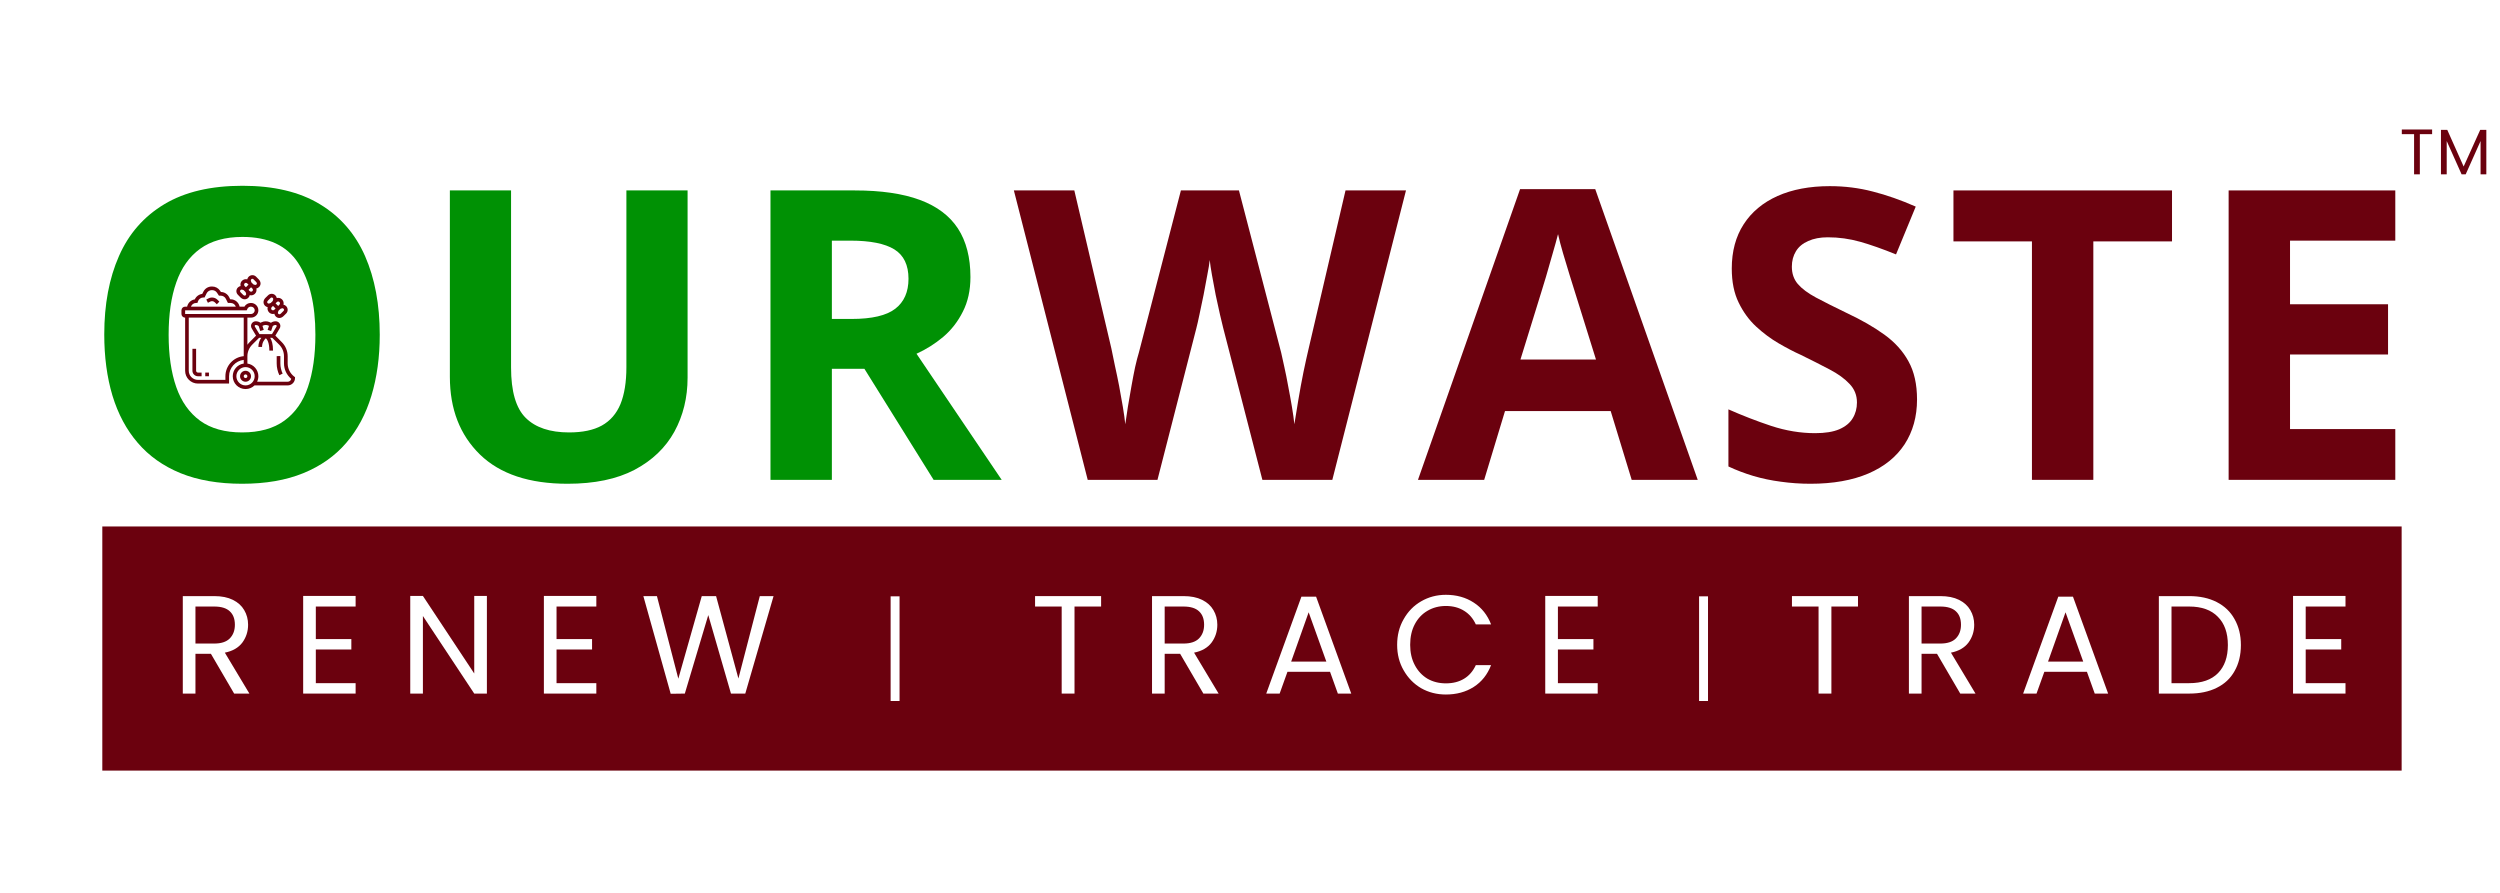
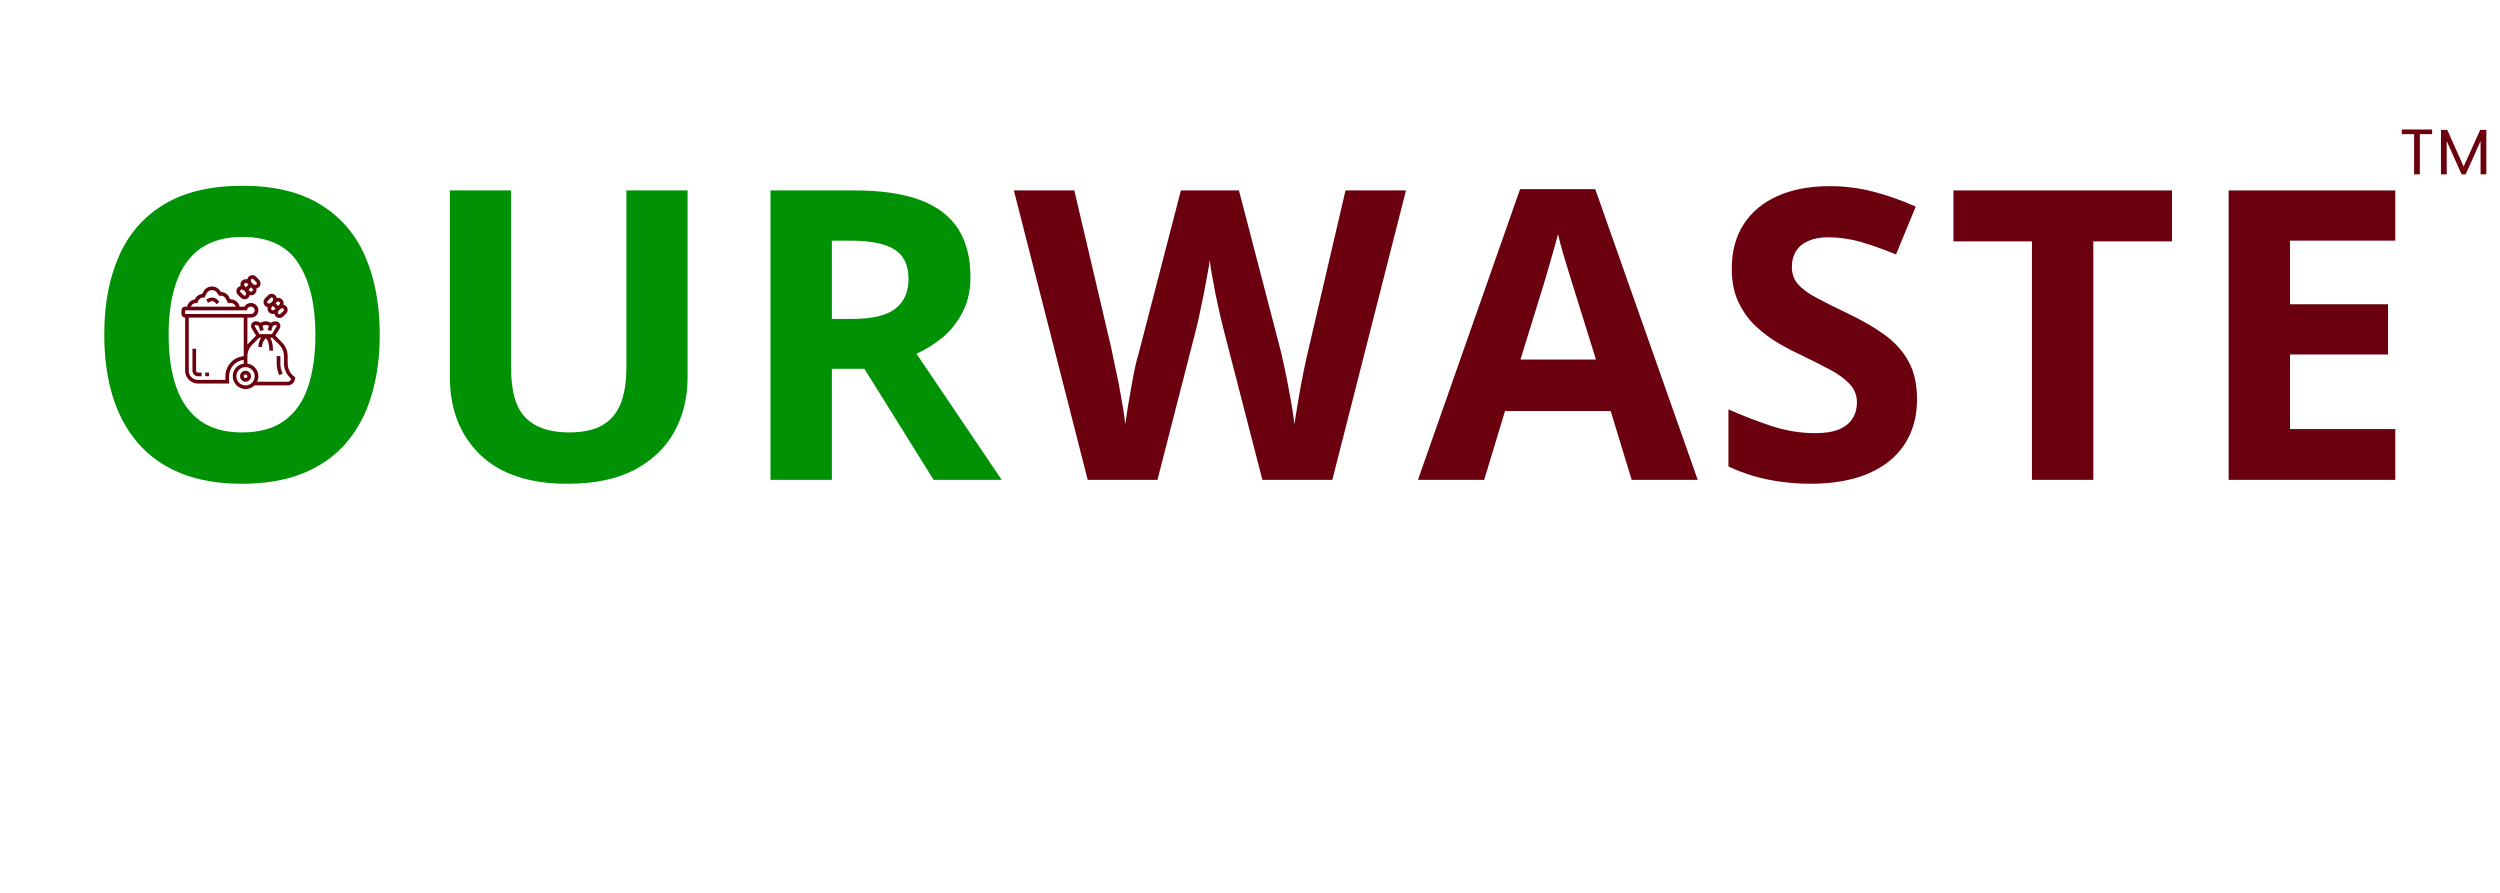
<svg xmlns="http://www.w3.org/2000/svg" width="280" zoomAndPan="magnify" viewBox="0 0 210 75" height="100" preserveAspectRatio="xMidYMid meet" version="1.2">
  <defs>
    <clipPath id="70df2a71fb">
      <path d="M 20 31 L 22 31 L 22 32.773 L 20 32.773 Z M 20 31 " />
    </clipPath>
    <clipPath id="5508502bdb">
      <path d="M 19 23.023 L 22 23.023 L 22 26 L 19 26 Z M 19 23.023 " />
    </clipPath>
    <clipPath id="7801f7f14e">
      <path d="M 22 24 L 24.992 24 L 24.992 27 L 22 27 Z M 22 24 " />
    </clipPath>
    <clipPath id="6365567e2f">
      <path d="M 15.242 24 L 24.992 24 L 24.992 32.773 L 15.242 32.773 Z M 15.242 24 " />
    </clipPath>
    <clipPath id="80e799f31a">
      <path d="M 8.594 44.223 L 201.738 44.223 L 201.738 64.73 L 8.594 64.73 Z M 8.594 44.223 " />
    </clipPath>
  </defs>
  <g id="b5a1b97765">
    <rect x="0" width="210" y="0" height="75" style="fill:#ffffff;fill-opacity:1;stroke:none;" />
    <rect x="0" width="210" y="0" height="75" style="fill:#ffffff;fill-opacity:1;stroke:none;" />
    <g style="fill:#009104;fill-opacity:1;">
      <g transform="translate(6.774, 40.308)">
        <path style="stroke:none" d="M 25.125 -12.188 C 25.125 -10.312 24.891 -8.602 24.422 -7.062 C 23.961 -5.531 23.258 -4.211 22.312 -3.109 C 21.363 -2.004 20.16 -1.156 18.703 -0.562 C 17.254 0.031 15.539 0.328 13.562 0.328 C 11.57 0.328 9.848 0.031 8.391 -0.562 C 6.941 -1.156 5.742 -2.004 4.797 -3.109 C 3.848 -4.211 3.141 -5.535 2.672 -7.078 C 2.211 -8.617 1.984 -10.332 1.984 -12.219 C 1.984 -14.738 2.395 -16.93 3.219 -18.797 C 4.039 -20.672 5.312 -22.125 7.031 -23.156 C 8.75 -24.188 10.938 -24.703 13.594 -24.703 C 16.227 -24.703 18.395 -24.188 20.094 -23.156 C 21.801 -22.125 23.066 -20.672 23.891 -18.797 C 24.711 -16.922 25.125 -14.719 25.125 -12.188 Z M 7.391 -12.188 C 7.391 -10.488 7.602 -9.023 8.031 -7.797 C 8.457 -6.578 9.125 -5.633 10.031 -4.969 C 10.938 -4.312 12.113 -3.984 13.562 -3.984 C 15.02 -3.984 16.203 -4.312 17.109 -4.969 C 18.023 -5.633 18.688 -6.578 19.094 -7.797 C 19.508 -9.023 19.719 -10.488 19.719 -12.188 C 19.719 -14.738 19.238 -16.742 18.281 -18.203 C 17.332 -19.672 15.77 -20.406 13.594 -20.406 C 12.133 -20.406 10.945 -20.07 10.031 -19.406 C 9.125 -18.75 8.457 -17.805 8.031 -16.578 C 7.602 -15.359 7.391 -13.895 7.391 -12.188 Z M 7.391 -12.188 " />
      </g>
    </g>
    <g style="fill:#009104;fill-opacity:1;">
      <g transform="translate(34.898, 40.308)">
        <path style="stroke:none" d="M 22.859 -24.312 L 22.859 -8.578 C 22.859 -6.91 22.488 -5.398 21.75 -4.047 C 21.008 -2.703 19.895 -1.633 18.406 -0.844 C 16.914 -0.062 15.039 0.328 12.781 0.328 C 9.562 0.328 7.109 -0.488 5.422 -2.125 C 3.734 -3.77 2.891 -5.945 2.891 -8.656 L 2.891 -24.312 L 8.031 -24.312 L 8.031 -9.438 C 8.031 -7.426 8.441 -6.016 9.266 -5.203 C 10.086 -4.391 11.301 -3.984 12.906 -3.984 C 14.039 -3.984 14.957 -4.176 15.656 -4.562 C 16.363 -4.957 16.883 -5.555 17.219 -6.359 C 17.551 -7.172 17.719 -8.207 17.719 -9.469 L 17.719 -24.312 Z M 22.859 -24.312 " />
      </g>
    </g>
    <g style="fill:#009104;fill-opacity:1;">
      <g transform="translate(61.658, 40.308)">
        <path style="stroke:none" d="M 10.141 -24.312 C 12.348 -24.312 14.172 -24.047 15.609 -23.516 C 17.047 -22.984 18.113 -22.18 18.812 -21.109 C 19.508 -20.035 19.859 -18.676 19.859 -17.031 C 19.859 -15.926 19.645 -14.957 19.219 -14.125 C 18.801 -13.289 18.25 -12.582 17.562 -12 C 16.875 -11.426 16.129 -10.957 15.328 -10.594 L 22.484 0 L 16.766 0 L 10.953 -9.328 L 8.219 -9.328 L 8.219 0 L 3.062 0 L 3.062 -24.312 Z M 9.781 -20.094 L 8.219 -20.094 L 8.219 -13.516 L 9.875 -13.516 C 11.582 -13.516 12.805 -13.801 13.547 -14.375 C 14.285 -14.945 14.656 -15.785 14.656 -16.891 C 14.656 -18.047 14.258 -18.867 13.469 -19.359 C 12.676 -19.848 11.445 -20.094 9.781 -20.094 Z M 9.781 -20.094 " />
      </g>
    </g>
    <g style="fill:#6b010e;fill-opacity:1;">
      <g transform="translate(85.165, 40.308)">
        <path style="stroke:none" d="M 32.938 -24.312 L 26.75 0 L 20.875 0 L 17.578 -12.781 C 17.516 -13.02 17.426 -13.391 17.312 -13.891 C 17.195 -14.391 17.078 -14.938 16.953 -15.531 C 16.836 -16.125 16.734 -16.68 16.641 -17.203 C 16.547 -17.734 16.484 -18.156 16.453 -18.469 C 16.422 -18.156 16.352 -17.738 16.25 -17.219 C 16.156 -16.695 16.051 -16.141 15.938 -15.547 C 15.82 -14.961 15.707 -14.414 15.594 -13.906 C 15.488 -13.395 15.398 -13.004 15.328 -12.734 L 12.062 0 L 6.203 0 L 0 -24.312 L 5.078 -24.312 L 8.188 -11.047 C 8.27 -10.641 8.367 -10.16 8.484 -9.609 C 8.609 -9.055 8.727 -8.477 8.844 -7.875 C 8.957 -7.27 9.062 -6.688 9.156 -6.125 C 9.25 -5.562 9.316 -5.078 9.359 -4.672 C 9.422 -5.098 9.492 -5.586 9.578 -6.141 C 9.672 -6.703 9.77 -7.273 9.875 -7.859 C 9.977 -8.441 10.082 -8.984 10.188 -9.484 C 10.301 -9.984 10.406 -10.383 10.5 -10.688 L 14.031 -24.312 L 18.906 -24.312 L 22.453 -10.688 C 22.523 -10.395 22.613 -9.992 22.719 -9.484 C 22.832 -8.984 22.941 -8.438 23.047 -7.844 C 23.16 -7.258 23.266 -6.688 23.359 -6.125 C 23.453 -5.562 23.52 -5.078 23.562 -4.672 C 23.645 -5.223 23.754 -5.895 23.891 -6.688 C 24.023 -7.488 24.172 -8.281 24.328 -9.062 C 24.492 -9.852 24.641 -10.516 24.766 -11.047 L 27.859 -24.312 Z M 32.938 -24.312 " />
      </g>
    </g>
    <g style="fill:#6b010e;fill-opacity:1;">
      <g transform="translate(119.109, 40.308)">
        <path style="stroke:none" d="M 17.953 0 L 16.188 -5.781 L 7.312 -5.781 L 5.562 0 L 0 0 L 8.578 -24.422 L 14.891 -24.422 L 23.5 0 Z M 14.953 -10.109 L 13.188 -15.766 C 13.07 -16.141 12.922 -16.625 12.734 -17.219 C 12.555 -17.812 12.375 -18.414 12.188 -19.031 C 12.008 -19.645 11.867 -20.18 11.766 -20.641 C 11.648 -20.18 11.492 -19.617 11.297 -18.953 C 11.109 -18.285 10.926 -17.648 10.75 -17.047 C 10.57 -16.453 10.441 -16.023 10.359 -15.766 L 8.609 -10.109 Z M 14.953 -10.109 " />
      </g>
    </g>
    <g style="fill:#6b010e;fill-opacity:1;">
      <g transform="translate(143.625, 40.308)">
        <path style="stroke:none" d="M 17.406 -6.75 C 17.406 -5.312 17.055 -4.055 16.359 -2.984 C 15.66 -1.922 14.645 -1.102 13.312 -0.531 C 11.977 0.039 10.359 0.328 8.453 0.328 C 7.609 0.328 6.781 0.27 5.969 0.156 C 5.164 0.051 4.395 -0.109 3.656 -0.328 C 2.926 -0.547 2.227 -0.812 1.562 -1.125 L 1.562 -5.922 C 2.719 -5.41 3.914 -4.945 5.156 -4.531 C 6.395 -4.125 7.625 -3.922 8.844 -3.922 C 9.688 -3.922 10.363 -4.031 10.875 -4.25 C 11.395 -4.477 11.77 -4.785 12 -5.172 C 12.238 -5.555 12.359 -6 12.359 -6.5 C 12.359 -7.113 12.148 -7.633 11.734 -8.062 C 11.328 -8.5 10.766 -8.906 10.047 -9.281 C 9.336 -9.656 8.535 -10.062 7.641 -10.5 C 7.066 -10.758 6.445 -11.082 5.781 -11.469 C 5.125 -11.852 4.492 -12.32 3.891 -12.875 C 3.297 -13.426 2.805 -14.098 2.422 -14.891 C 2.035 -15.68 1.844 -16.633 1.844 -17.75 C 1.844 -19.195 2.176 -20.438 2.844 -21.469 C 3.508 -22.5 4.457 -23.289 5.688 -23.844 C 6.926 -24.395 8.391 -24.672 10.078 -24.672 C 11.336 -24.672 12.539 -24.52 13.688 -24.219 C 14.844 -23.926 16.047 -23.504 17.297 -22.953 L 15.641 -18.938 C 14.516 -19.395 13.508 -19.75 12.625 -20 C 11.738 -20.25 10.832 -20.375 9.906 -20.375 C 9.27 -20.375 8.723 -20.27 8.266 -20.062 C 7.805 -19.863 7.461 -19.578 7.234 -19.203 C 7.004 -18.828 6.891 -18.395 6.891 -17.906 C 6.891 -17.332 7.055 -16.848 7.391 -16.453 C 7.734 -16.055 8.242 -15.676 8.922 -15.312 C 9.609 -14.945 10.457 -14.52 11.469 -14.031 C 12.719 -13.445 13.781 -12.836 14.656 -12.203 C 15.539 -11.566 16.219 -10.816 16.688 -9.953 C 17.164 -9.098 17.406 -8.031 17.406 -6.75 Z M 17.406 -6.75 " />
      </g>
    </g>
    <g style="fill:#6b010e;fill-opacity:1;">
      <g transform="translate(163.402, 40.308)">
        <path style="stroke:none" d="M 12.438 0 L 7.281 0 L 7.281 -20.031 L 0.688 -20.031 L 0.688 -24.312 L 19.047 -24.312 L 19.047 -20.031 L 12.438 -20.031 Z M 12.438 0 " />
      </g>
    </g>
    <g style="fill:#6b010e;fill-opacity:1;">
      <g transform="translate(184.143, 40.308)">
        <path style="stroke:none" d="M 17.062 0 L 3.062 0 L 3.062 -24.312 L 17.062 -24.312 L 17.062 -20.094 L 8.219 -20.094 L 8.219 -14.75 L 16.453 -14.75 L 16.453 -10.531 L 8.219 -10.531 L 8.219 -4.266 L 17.062 -4.266 Z M 17.062 0 " />
      </g>
    </g>
    <g clip-rule="nonzero" clip-path="url(#70df2a71fb)">
      <path style=" stroke:none;fill-rule:nonzero;fill:#6b010e;fill-opacity:1;" d="M 20.625 31.145 C 20.371 31.145 20.164 31.352 20.164 31.605 C 20.164 31.859 20.371 32.066 20.625 32.066 C 20.879 32.066 21.086 31.859 21.086 31.605 C 21.086 31.352 20.879 31.145 20.625 31.145 Z M 20.625 31.758 C 20.543 31.758 20.473 31.688 20.473 31.605 C 20.473 31.52 20.543 31.449 20.625 31.449 C 20.711 31.449 20.781 31.52 20.781 31.605 C 20.781 31.688 20.711 31.758 20.625 31.758 Z M 20.625 31.758 " />
    </g>
    <path style=" stroke:none;fill-rule:nonzero;fill:#6b010e;fill-opacity:1;" d="M 16.473 31.145 L 16.473 29.297 L 16.164 29.297 L 16.164 31.145 C 16.164 31.398 16.371 31.605 16.625 31.605 L 16.934 31.605 L 16.934 31.297 L 16.625 31.297 C 16.543 31.297 16.473 31.227 16.473 31.145 Z M 16.473 31.145 " />
    <path style=" stroke:none;fill-rule:nonzero;fill:#6b010e;fill-opacity:1;" d="M 17.535 25.055 L 17.328 25.16 L 17.465 25.434 L 17.672 25.328 C 17.789 25.27 17.945 25.297 18.039 25.391 L 18.211 25.559 L 18.426 25.34 L 18.258 25.172 C 18.074 24.988 17.77 24.938 17.535 25.055 Z M 17.535 25.055 " />
    <g clip-rule="nonzero" clip-path="url(#5508502bdb)">
      <path style=" stroke:none;fill-rule:nonzero;fill:#6b010e;fill-opacity:1;" d="M 20.207 24.988 C 20.305 25.082 20.418 25.137 20.535 25.141 C 20.543 25.141 20.551 25.141 20.559 25.141 C 20.668 25.141 20.773 25.098 20.859 25.012 C 20.922 24.953 20.961 24.875 20.977 24.793 C 21.016 24.801 21.051 24.809 21.09 24.809 C 21.211 24.809 21.328 24.762 21.418 24.672 C 21.535 24.555 21.574 24.387 21.535 24.234 C 21.621 24.215 21.699 24.176 21.762 24.109 C 21.848 24.023 21.891 23.91 21.887 23.793 C 21.879 23.672 21.824 23.559 21.73 23.465 L 21.508 23.238 C 21.336 23.07 21.062 23.07 20.887 23.246 C 20.824 23.309 20.785 23.383 20.77 23.465 C 20.617 23.426 20.449 23.465 20.328 23.586 C 20.242 23.672 20.195 23.789 20.195 23.91 C 20.195 23.949 20.199 23.988 20.211 24.027 C 20.129 24.043 20.051 24.082 19.984 24.148 C 19.902 24.23 19.855 24.34 19.855 24.457 C 19.855 24.57 19.902 24.68 19.984 24.762 Z M 21.199 24.457 C 21.141 24.516 21.043 24.516 20.98 24.457 L 20.875 24.348 L 21.09 24.129 L 21.199 24.238 C 21.262 24.297 21.262 24.395 21.199 24.457 Z M 21.109 23.457 C 21.16 23.406 21.242 23.406 21.289 23.457 L 21.512 23.68 C 21.555 23.723 21.578 23.766 21.578 23.809 C 21.582 23.84 21.57 23.867 21.539 23.898 C 21.508 23.934 21.457 23.945 21.41 23.93 L 21.281 23.887 L 21.117 23.719 L 21.074 23.594 C 21.059 23.547 21.07 23.496 21.109 23.457 Z M 20.547 23.805 C 20.578 23.773 20.617 23.758 20.656 23.758 C 20.695 23.758 20.734 23.773 20.766 23.805 L 20.875 23.91 L 20.656 24.129 L 20.547 24.02 C 20.52 23.992 20.504 23.953 20.504 23.91 C 20.504 23.871 20.52 23.832 20.547 23.805 Z M 20.207 24.359 C 20.242 24.328 20.289 24.316 20.336 24.328 L 20.465 24.371 L 20.629 24.539 L 20.672 24.664 C 20.688 24.711 20.676 24.762 20.637 24.801 C 20.613 24.824 20.582 24.836 20.551 24.836 C 20.512 24.832 20.465 24.809 20.426 24.77 L 20.203 24.547 C 20.176 24.52 20.164 24.488 20.164 24.457 C 20.164 24.422 20.18 24.391 20.207 24.359 Z M 20.207 24.359 " />
    </g>
    <g clip-rule="nonzero" clip-path="url(#7801f7f14e)">
      <path style=" stroke:none;fill-rule:nonzero;fill:#6b010e;fill-opacity:1;" d="M 22.484 25.801 C 22.445 25.953 22.484 26.121 22.605 26.242 C 22.695 26.332 22.812 26.375 22.93 26.375 C 22.969 26.375 23.008 26.371 23.047 26.359 C 23.062 26.441 23.102 26.523 23.168 26.586 C 23.25 26.668 23.355 26.711 23.461 26.711 C 23.586 26.711 23.711 26.656 23.812 26.555 L 24.039 26.332 C 24.207 26.16 24.207 25.887 24.031 25.711 C 23.969 25.648 23.895 25.609 23.812 25.594 C 23.852 25.441 23.812 25.273 23.691 25.152 C 23.574 25.035 23.402 24.996 23.25 25.035 C 23.234 24.953 23.195 24.871 23.129 24.809 C 22.961 24.637 22.684 24.637 22.516 24.809 L 22.289 25.031 C 22.098 25.227 22.082 25.504 22.262 25.684 C 22.324 25.746 22.402 25.785 22.484 25.801 Z M 22.82 26.023 C 22.762 25.965 22.762 25.867 22.82 25.805 L 22.93 25.695 L 23.148 25.914 L 23.039 26.023 C 22.98 26.082 22.883 26.082 22.82 26.023 Z M 23.82 26.113 L 23.598 26.336 C 23.523 26.41 23.438 26.422 23.379 26.363 C 23.344 26.328 23.332 26.281 23.348 26.234 L 23.391 26.105 L 23.559 25.941 L 23.684 25.898 C 23.73 25.883 23.781 25.895 23.82 25.934 C 23.871 25.984 23.871 26.062 23.82 26.113 Z M 23.473 25.371 C 23.535 25.43 23.535 25.527 23.473 25.59 L 23.367 25.699 L 23.148 25.48 L 23.258 25.371 C 23.316 25.312 23.414 25.312 23.473 25.371 Z M 22.508 25.25 L 22.73 25.027 C 22.781 24.977 22.863 24.977 22.918 25.031 C 22.949 25.066 22.961 25.113 22.949 25.16 L 22.906 25.289 L 22.738 25.453 L 22.613 25.496 C 22.566 25.512 22.516 25.5 22.477 25.461 C 22.422 25.406 22.434 25.324 22.508 25.25 Z M 22.508 25.25 " />
    </g>
    <g clip-rule="nonzero" clip-path="url(#6365567e2f)">
      <path style=" stroke:none;fill-rule:nonzero;fill:#6b010e;fill-opacity:1;" d="M 24.719 31.637 C 24.371 31.375 24.164 30.961 24.164 30.527 L 24.164 29.934 C 24.164 29.48 23.988 29.055 23.668 28.738 L 23.129 28.195 L 23.492 27.586 C 23.531 27.523 23.551 27.453 23.551 27.383 C 23.551 27.164 23.371 26.988 23.152 26.988 C 23.008 26.988 22.871 27.031 22.758 27.113 L 22.68 27.074 C 22.457 26.961 22.18 26.961 21.957 27.074 L 21.879 27.113 C 21.766 27.031 21.629 26.988 21.484 26.988 C 21.266 26.988 21.086 27.164 21.086 27.383 C 21.086 27.453 21.105 27.523 21.145 27.586 L 21.508 28.195 L 20.969 28.738 C 20.898 28.809 20.836 28.883 20.781 28.961 L 20.781 26.68 L 21.086 26.68 C 21.426 26.68 21.703 26.406 21.703 26.066 C 21.703 25.727 21.426 25.449 21.086 25.449 L 21.066 25.449 C 20.844 25.449 20.641 25.566 20.531 25.758 L 20.129 25.758 L 20.121 25.727 C 20.035 25.383 19.73 25.141 19.375 25.141 L 19.336 25.141 L 19.25 24.965 C 19.117 24.699 18.852 24.531 18.555 24.527 L 18.484 24.418 C 18.336 24.199 18.09 24.066 17.82 24.066 L 17.789 24.066 C 17.488 24.066 17.215 24.234 17.082 24.504 L 16.988 24.688 C 16.715 24.723 16.477 24.895 16.363 25.148 C 16.043 25.195 15.785 25.441 15.719 25.758 L 15.551 25.758 C 15.379 25.758 15.242 25.895 15.242 26.066 L 15.242 26.375 C 15.242 26.543 15.379 26.68 15.551 26.68 L 15.551 31.145 C 15.551 31.738 16.031 32.219 16.625 32.219 L 19.242 32.219 L 19.242 31.605 C 19.242 30.895 19.781 30.305 20.473 30.23 L 20.473 30.539 C 19.949 30.613 19.551 31.062 19.551 31.605 C 19.551 32.199 20.031 32.68 20.625 32.68 C 20.918 32.68 21.184 32.562 21.379 32.375 L 24.164 32.375 C 24.504 32.375 24.781 32.098 24.781 31.758 L 24.781 31.68 Z M 21.395 27.383 C 21.395 27.336 21.434 27.297 21.484 27.297 C 21.574 27.297 21.656 27.328 21.727 27.387 L 21.863 27.805 L 22.156 27.711 L 22.047 27.375 L 22.098 27.348 C 22.234 27.281 22.402 27.281 22.543 27.348 L 22.594 27.375 L 22.48 27.711 L 22.773 27.805 L 22.914 27.387 C 22.98 27.328 23.062 27.297 23.152 27.297 C 23.203 27.297 23.242 27.336 23.242 27.383 C 23.242 27.398 23.238 27.414 23.23 27.43 L 22.848 28.066 L 21.789 28.066 L 21.406 27.43 C 21.398 27.414 21.395 27.398 21.395 27.383 Z M 16.473 25.449 L 16.582 25.449 L 16.625 25.32 C 16.691 25.121 16.879 24.988 17.086 24.988 L 17.184 24.988 L 17.355 24.641 C 17.438 24.477 17.605 24.371 17.789 24.371 L 17.82 24.371 C 17.984 24.371 18.137 24.453 18.227 24.59 L 18.391 24.836 L 18.539 24.836 C 18.723 24.836 18.891 24.938 18.973 25.102 L 19.145 25.449 L 19.375 25.449 C 19.574 25.449 19.746 25.574 19.809 25.758 L 16.039 25.758 C 16.102 25.578 16.273 25.449 16.473 25.449 Z M 15.551 26.066 L 20.723 26.066 L 20.789 25.926 C 20.844 25.824 20.949 25.758 21.066 25.758 L 21.086 25.758 C 21.258 25.758 21.395 25.895 21.395 26.066 C 21.395 26.234 21.258 26.375 21.086 26.375 L 15.551 26.375 Z M 18.934 31.605 L 18.934 31.91 L 16.625 31.91 C 16.203 31.91 15.855 31.566 15.855 31.145 L 15.855 26.68 L 20.473 26.68 L 20.473 29.918 C 19.609 29.996 18.934 30.723 18.934 31.605 Z M 20.625 32.375 C 20.203 32.375 19.855 32.027 19.855 31.605 C 19.855 31.18 20.203 30.836 20.625 30.836 C 21.051 30.836 21.395 31.18 21.395 31.605 C 21.395 32.027 21.051 32.375 20.625 32.375 Z M 24.164 32.066 L 21.598 32.066 C 21.664 31.926 21.703 31.77 21.703 31.605 C 21.703 31.062 21.301 30.613 20.781 30.539 L 20.781 29.934 C 20.781 29.562 20.926 29.215 21.184 28.953 L 21.766 28.375 L 21.953 28.375 C 21.824 28.547 21.703 28.805 21.703 29.145 L 22.012 29.145 C 22.012 28.758 22.215 28.516 22.332 28.41 C 22.434 28.5 22.625 28.762 22.625 29.449 L 22.934 29.449 C 22.934 28.906 22.82 28.574 22.695 28.375 L 22.871 28.375 L 23.453 28.953 C 23.715 29.215 23.855 29.562 23.855 29.934 L 23.855 30.527 C 23.855 31.027 24.082 31.508 24.465 31.824 C 24.434 31.965 24.312 32.066 24.164 32.066 Z M 24.164 32.066 " />
    </g>
    <path style=" stroke:none;fill-rule:nonzero;fill:#6b010e;fill-opacity:1;" d="M 23.551 29.91 L 23.242 29.914 L 23.242 30.527 C 23.242 30.867 23.32 31.207 23.465 31.516 L 23.742 31.383 C 23.617 31.117 23.551 30.82 23.551 30.527 Z M 23.551 29.91 " />
    <path style=" stroke:none;fill-rule:nonzero;fill:#6b010e;fill-opacity:1;" d="M 17.242 31.297 L 17.551 31.297 L 17.551 31.605 L 17.242 31.605 Z M 17.242 31.297 " />
    <g clip-rule="nonzero" clip-path="url(#80e799f31a)">
-       <path style=" stroke:none;fill-rule:nonzero;fill:#6b010e;fill-opacity:1;" d="M 8.594 44.223 L 201.742 44.223 L 201.742 64.73 L 8.594 64.73 Z M 8.594 44.223 " />
-     </g>
+       </g>
    <g style="fill:#ffffff;fill-opacity:1;">
      <g transform="translate(14.449, 58.261)">
        <path style="stroke:none" d="M 5.219 0 L 3.266 -3.344 L 1.969 -3.344 L 1.969 0 L 0.906 0 L 0.906 -8.188 L 3.547 -8.188 C 4.172 -8.188 4.691 -8.082 5.109 -7.875 C 5.535 -7.664 5.852 -7.379 6.062 -7.016 C 6.281 -6.648 6.391 -6.238 6.391 -5.781 C 6.391 -5.219 6.227 -4.719 5.906 -4.281 C 5.582 -3.852 5.094 -3.57 4.438 -3.438 L 6.5 0 Z M 1.969 -4.203 L 3.547 -4.203 C 4.129 -4.203 4.562 -4.344 4.844 -4.625 C 5.133 -4.914 5.281 -5.301 5.281 -5.781 C 5.281 -6.27 5.141 -6.645 4.859 -6.906 C 4.578 -7.176 4.141 -7.312 3.547 -7.312 L 1.969 -7.312 Z M 1.969 -4.203 " />
      </g>
    </g>
    <g style="fill:#ffffff;fill-opacity:1;">
      <g transform="translate(24.56, 58.261)">
        <path style="stroke:none" d="M 1.969 -7.312 L 1.969 -4.578 L 4.953 -4.578 L 4.953 -3.703 L 1.969 -3.703 L 1.969 -0.875 L 5.312 -0.875 L 5.312 0 L 0.906 0 L 0.906 -8.203 L 5.312 -8.203 L 5.312 -7.312 Z M 1.969 -7.312 " />
      </g>
    </g>
    <g style="fill:#ffffff;fill-opacity:1;">
      <g transform="translate(33.555, 58.261)">
        <path style="stroke:none" d="M 7.344 0 L 6.281 0 L 1.969 -6.516 L 1.969 0 L 0.906 0 L 0.906 -8.203 L 1.969 -8.203 L 6.281 -1.688 L 6.281 -8.203 L 7.344 -8.203 Z M 7.344 0 " />
      </g>
    </g>
    <g style="fill:#ffffff;fill-opacity:1;">
      <g transform="translate(44.78, 58.261)">
        <path style="stroke:none" d="M 1.969 -7.312 L 1.969 -4.578 L 4.953 -4.578 L 4.953 -3.703 L 1.969 -3.703 L 1.969 -0.875 L 5.312 -0.875 L 5.312 0 L 0.906 0 L 0.906 -8.203 L 5.312 -8.203 L 5.312 -7.312 Z M 1.969 -7.312 " />
      </g>
    </g>
    <g style="fill:#ffffff;fill-opacity:1;">
      <g transform="translate(53.776, 58.261)">
-         <path style="stroke:none" d="M 11.203 -8.188 L 8.828 0 L 7.625 0 L 5.719 -6.594 L 3.75 0 L 2.562 0.016 L 0.266 -8.188 L 1.406 -8.188 L 3.203 -1.25 L 5.172 -8.188 L 6.375 -8.188 L 8.25 -1.266 L 10.047 -8.188 Z M 11.203 -8.188 " />
-       </g>
+         </g>
    </g>
    <g style="fill:#ffffff;fill-opacity:1;">
      <g transform="translate(68.213, 58.261)">
-         <path style="stroke:none" d="" />
-       </g>
+         </g>
    </g>
    <g style="fill:#ffffff;fill-opacity:1;">
      <g transform="translate(74.321, 58.261)">
        <path style="stroke:none" d="" />
      </g>
    </g>
    <g style="fill:#ffffff;fill-opacity:1;">
      <g transform="translate(80.428, 58.261)">
        <path style="stroke:none" d="" />
      </g>
    </g>
    <g style="fill:#ffffff;fill-opacity:1;">
      <g transform="translate(86.54, 58.261)">
        <path style="stroke:none" d="M 5.953 -8.188 L 5.953 -7.312 L 3.719 -7.312 L 3.719 0 L 2.641 0 L 2.641 -7.312 L 0.406 -7.312 L 0.406 -8.188 Z M 5.953 -8.188 " />
      </g>
    </g>
    <g style="fill:#ffffff;fill-opacity:1;">
      <g transform="translate(95.864, 58.261)">
        <path style="stroke:none" d="M 5.219 0 L 3.266 -3.344 L 1.969 -3.344 L 1.969 0 L 0.906 0 L 0.906 -8.188 L 3.547 -8.188 C 4.172 -8.188 4.691 -8.082 5.109 -7.875 C 5.535 -7.664 5.852 -7.379 6.062 -7.016 C 6.281 -6.648 6.391 -6.238 6.391 -5.781 C 6.391 -5.219 6.227 -4.719 5.906 -4.281 C 5.582 -3.852 5.094 -3.57 4.438 -3.438 L 6.5 0 Z M 1.969 -4.203 L 3.547 -4.203 C 4.129 -4.203 4.562 -4.344 4.844 -4.625 C 5.133 -4.914 5.281 -5.301 5.281 -5.781 C 5.281 -6.27 5.141 -6.645 4.859 -6.906 C 4.578 -7.176 4.141 -7.312 3.547 -7.312 L 1.969 -7.312 Z M 1.969 -4.203 " />
      </g>
    </g>
    <g style="fill:#ffffff;fill-opacity:1;">
      <g transform="translate(105.974, 58.261)">
        <path style="stroke:none" d="M 5.75 -1.828 L 2.172 -1.828 L 1.516 0 L 0.391 0 L 3.344 -8.141 L 4.578 -8.141 L 7.531 0 L 6.406 0 Z M 5.438 -2.688 L 3.953 -6.828 L 2.484 -2.688 Z M 5.438 -2.688 " />
      </g>
    </g>
    <g style="fill:#ffffff;fill-opacity:1;">
      <g transform="translate(116.86, 58.261)">
        <path style="stroke:none" d="M 0.5 -4.094 C 0.5 -4.895 0.68 -5.613 1.047 -6.25 C 1.41 -6.895 1.898 -7.395 2.516 -7.75 C 3.141 -8.113 3.832 -8.297 4.594 -8.297 C 5.488 -8.297 6.27 -8.078 6.938 -7.641 C 7.602 -7.211 8.086 -6.602 8.391 -5.812 L 7.109 -5.812 C 6.879 -6.312 6.551 -6.691 6.125 -6.953 C 5.695 -7.223 5.188 -7.359 4.594 -7.359 C 4.02 -7.359 3.504 -7.223 3.047 -6.953 C 2.598 -6.691 2.242 -6.316 1.984 -5.828 C 1.723 -5.336 1.594 -4.758 1.594 -4.094 C 1.594 -3.445 1.723 -2.879 1.984 -2.391 C 2.242 -1.898 2.598 -1.52 3.047 -1.25 C 3.504 -0.988 4.02 -0.859 4.594 -0.859 C 5.188 -0.859 5.695 -0.988 6.125 -1.25 C 6.551 -1.508 6.879 -1.891 7.109 -2.391 L 8.391 -2.391 C 8.086 -1.598 7.602 -0.988 6.938 -0.562 C 6.27 -0.133 5.488 0.078 4.594 0.078 C 3.832 0.078 3.141 -0.098 2.516 -0.453 C 1.898 -0.816 1.41 -1.316 1.047 -1.953 C 0.68 -2.586 0.5 -3.301 0.5 -4.094 Z M 0.5 -4.094 " />
      </g>
    </g>
    <g style="fill:#ffffff;fill-opacity:1;">
      <g transform="translate(128.895, 58.261)">
        <path style="stroke:none" d="M 1.969 -7.312 L 1.969 -4.578 L 4.953 -4.578 L 4.953 -3.703 L 1.969 -3.703 L 1.969 -0.875 L 5.312 -0.875 L 5.312 0 L 0.906 0 L 0.906 -8.203 L 5.312 -8.203 L 5.312 -7.312 Z M 1.969 -7.312 " />
      </g>
    </g>
    <g style="fill:#ffffff;fill-opacity:1;">
      <g transform="translate(137.897, 58.261)">
        <path style="stroke:none" d="" />
      </g>
    </g>
    <g style="fill:#ffffff;fill-opacity:1;">
      <g transform="translate(144.005, 58.261)">
        <path style="stroke:none" d="" />
      </g>
    </g>
    <g style="fill:#ffffff;fill-opacity:1;">
      <g transform="translate(150.118, 58.261)">
        <path style="stroke:none" d="M 5.953 -8.188 L 5.953 -7.312 L 3.719 -7.312 L 3.719 0 L 2.641 0 L 2.641 -7.312 L 0.406 -7.312 L 0.406 -8.188 Z M 5.953 -8.188 " />
      </g>
    </g>
    <g style="fill:#ffffff;fill-opacity:1;">
      <g transform="translate(159.442, 58.261)">
        <path style="stroke:none" d="M 5.219 0 L 3.266 -3.344 L 1.969 -3.344 L 1.969 0 L 0.906 0 L 0.906 -8.188 L 3.547 -8.188 C 4.172 -8.188 4.691 -8.082 5.109 -7.875 C 5.535 -7.664 5.852 -7.379 6.062 -7.016 C 6.281 -6.648 6.391 -6.238 6.391 -5.781 C 6.391 -5.219 6.227 -4.719 5.906 -4.281 C 5.582 -3.852 5.094 -3.57 4.438 -3.438 L 6.5 0 Z M 1.969 -4.203 L 3.547 -4.203 C 4.129 -4.203 4.562 -4.344 4.844 -4.625 C 5.133 -4.914 5.281 -5.301 5.281 -5.781 C 5.281 -6.27 5.141 -6.645 4.859 -6.906 C 4.578 -7.176 4.141 -7.312 3.547 -7.312 L 1.969 -7.312 Z M 1.969 -4.203 " />
      </g>
    </g>
    <g style="fill:#ffffff;fill-opacity:1;">
      <g transform="translate(169.552, 58.261)">
        <path style="stroke:none" d="M 5.75 -1.828 L 2.172 -1.828 L 1.516 0 L 0.391 0 L 3.344 -8.141 L 4.578 -8.141 L 7.531 0 L 6.406 0 Z M 5.438 -2.688 L 3.953 -6.828 L 2.484 -2.688 Z M 5.438 -2.688 " />
      </g>
    </g>
    <g style="fill:#ffffff;fill-opacity:1;">
      <g transform="translate(180.438, 58.261)">
        <path style="stroke:none" d="M 3.453 -8.188 C 4.348 -8.188 5.117 -8.02 5.766 -7.688 C 6.422 -7.352 6.922 -6.875 7.266 -6.25 C 7.617 -5.633 7.797 -4.91 7.797 -4.078 C 7.797 -3.234 7.617 -2.504 7.266 -1.891 C 6.922 -1.273 6.422 -0.805 5.766 -0.484 C 5.117 -0.16 4.348 0 3.453 0 L 0.906 0 L 0.906 -8.188 Z M 3.453 -0.875 C 4.516 -0.875 5.32 -1.156 5.875 -1.719 C 6.426 -2.281 6.703 -3.066 6.703 -4.078 C 6.703 -5.098 6.422 -5.891 5.859 -6.453 C 5.305 -7.023 4.504 -7.312 3.453 -7.312 L 1.969 -7.312 L 1.969 -0.875 Z M 3.453 -0.875 " />
      </g>
    </g>
    <g style="fill:#ffffff;fill-opacity:1;">
      <g transform="translate(191.71, 58.261)">
        <path style="stroke:none" d="M 1.969 -7.312 L 1.969 -4.578 L 4.953 -4.578 L 4.953 -3.703 L 1.969 -3.703 L 1.969 -0.875 L 5.312 -0.875 L 5.312 0 L 0.906 0 L 0.906 -8.203 L 5.312 -8.203 L 5.312 -7.312 Z M 1.969 -7.312 " />
      </g>
    </g>
    <path style="fill:none;stroke-width:1;stroke-linecap:butt;stroke-linejoin:miter;stroke:#ffffff;stroke-opacity:1;stroke-miterlimit:4;" d="M 0.002 0.498 L 11.731 0.498 " transform="matrix(0,0.75,-0.75,0,75.561,50.088)" />
    <g style="fill:#6b010e;fill-opacity:1;">
      <g transform="translate(201.564, 14.644)">
        <path style="stroke:none" d="M 2.734 -3.766 L 2.734 -3.375 L 1.703 -3.375 L 1.703 0 L 1.219 0 L 1.219 -3.375 L 0.188 -3.375 L 0.188 -3.766 Z M 2.734 -3.766 " />
      </g>
    </g>
    <g style="fill:#6b010e;fill-opacity:1;">
      <g transform="translate(204.618, 14.644)">
        <path style="stroke:none" d="M 4.234 -3.734 L 4.234 0 L 3.75 0 L 3.75 -2.797 L 2.5 0 L 2.156 0 L 0.906 -2.797 L 0.906 0 L 0.422 0 L 0.422 -3.734 L 0.953 -3.734 L 2.328 -0.656 L 3.719 -3.734 Z M 4.234 -3.734 " />
      </g>
    </g>
-     <path style="fill:none;stroke-width:1;stroke-linecap:butt;stroke-linejoin:miter;stroke:#ffffff;stroke-opacity:1;stroke-miterlimit:4;" d="M 0.002 0.502 L 11.731 0.502 " transform="matrix(0,0.75,-0.75,0,143.474,50.088)" />
  </g>
</svg>